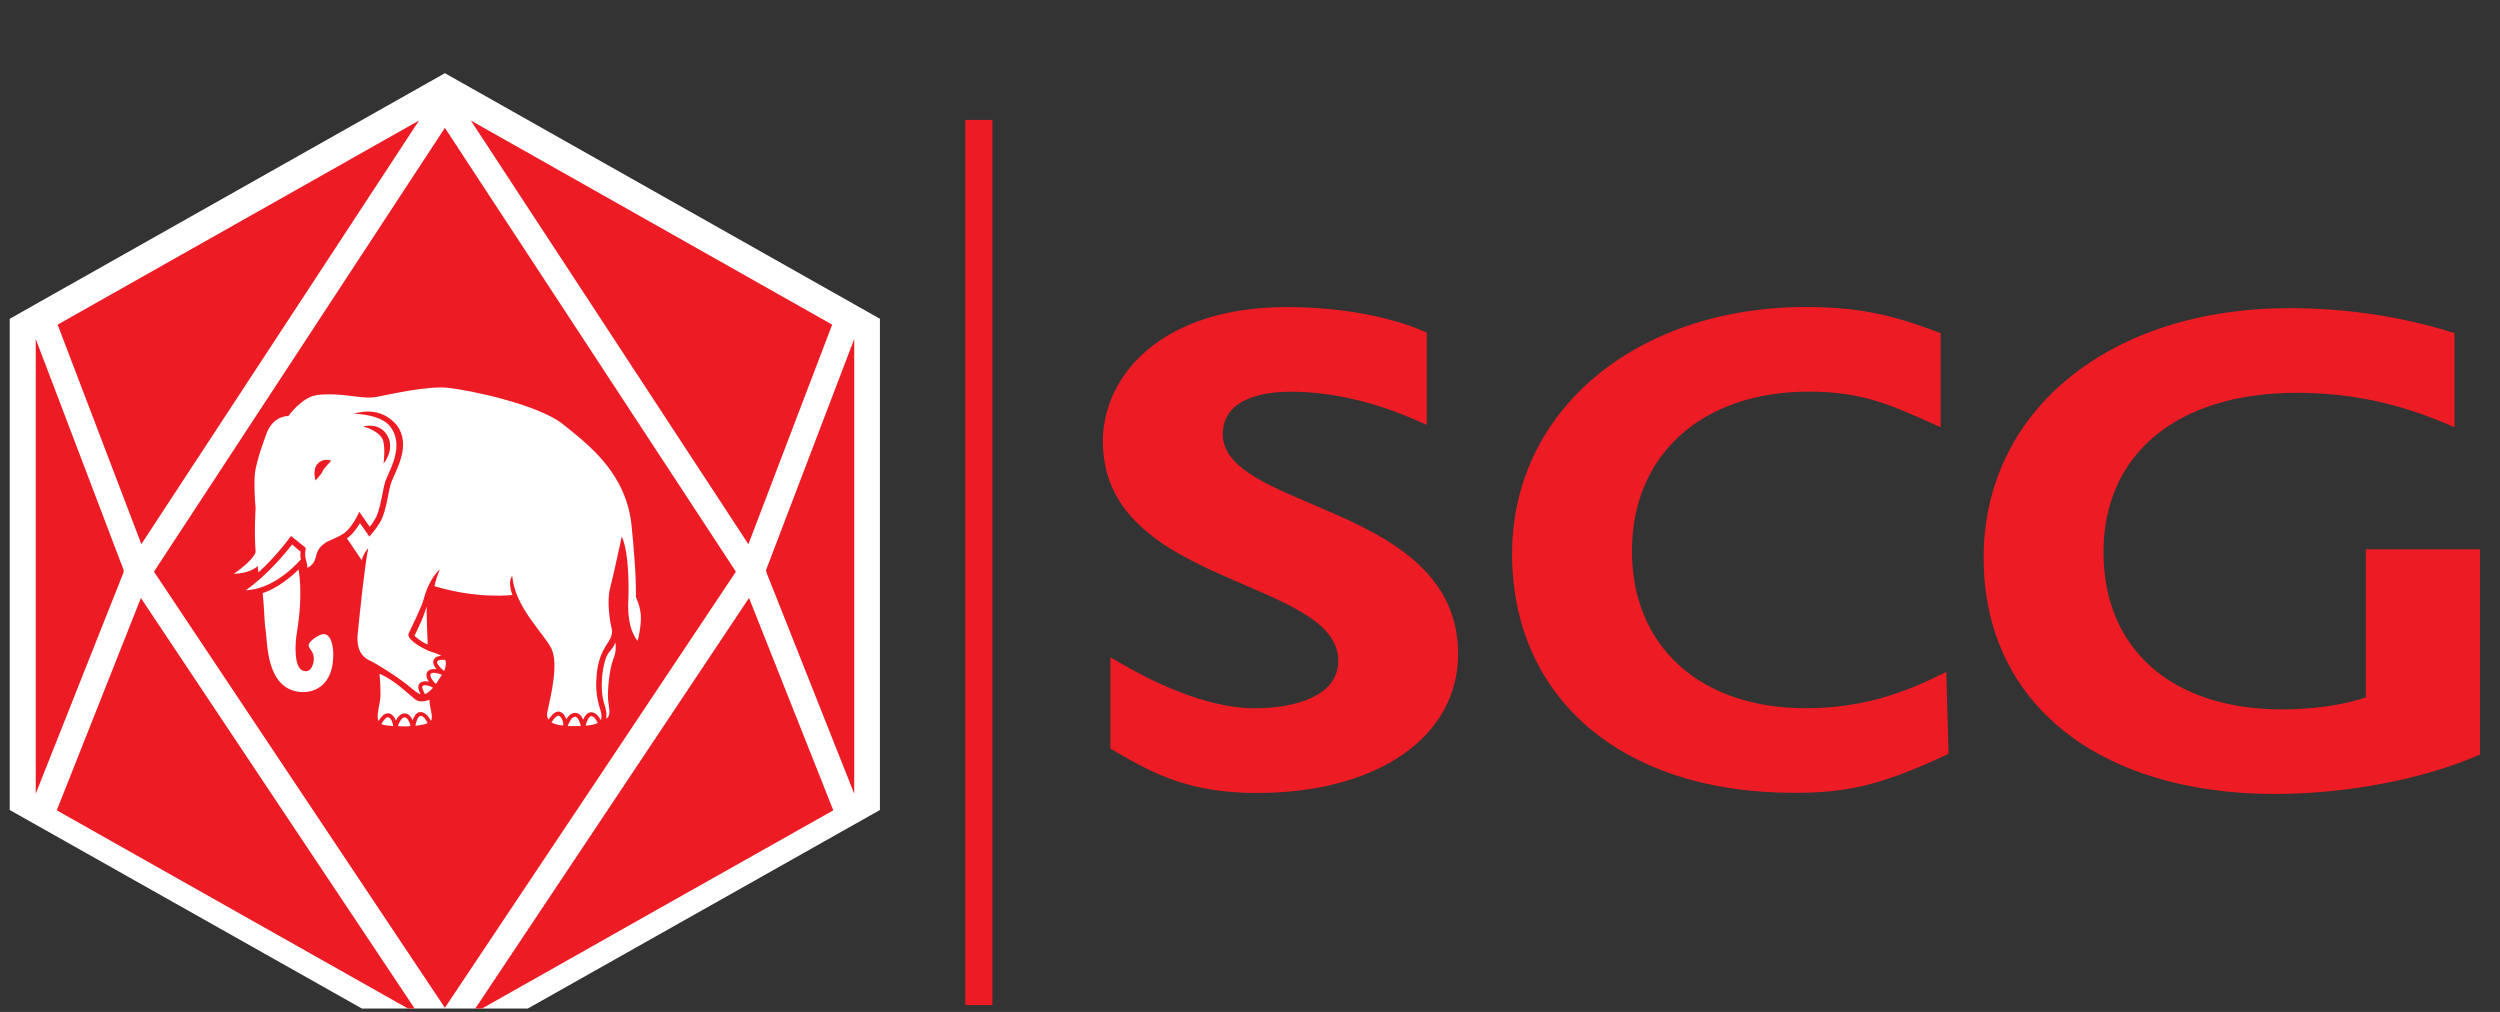
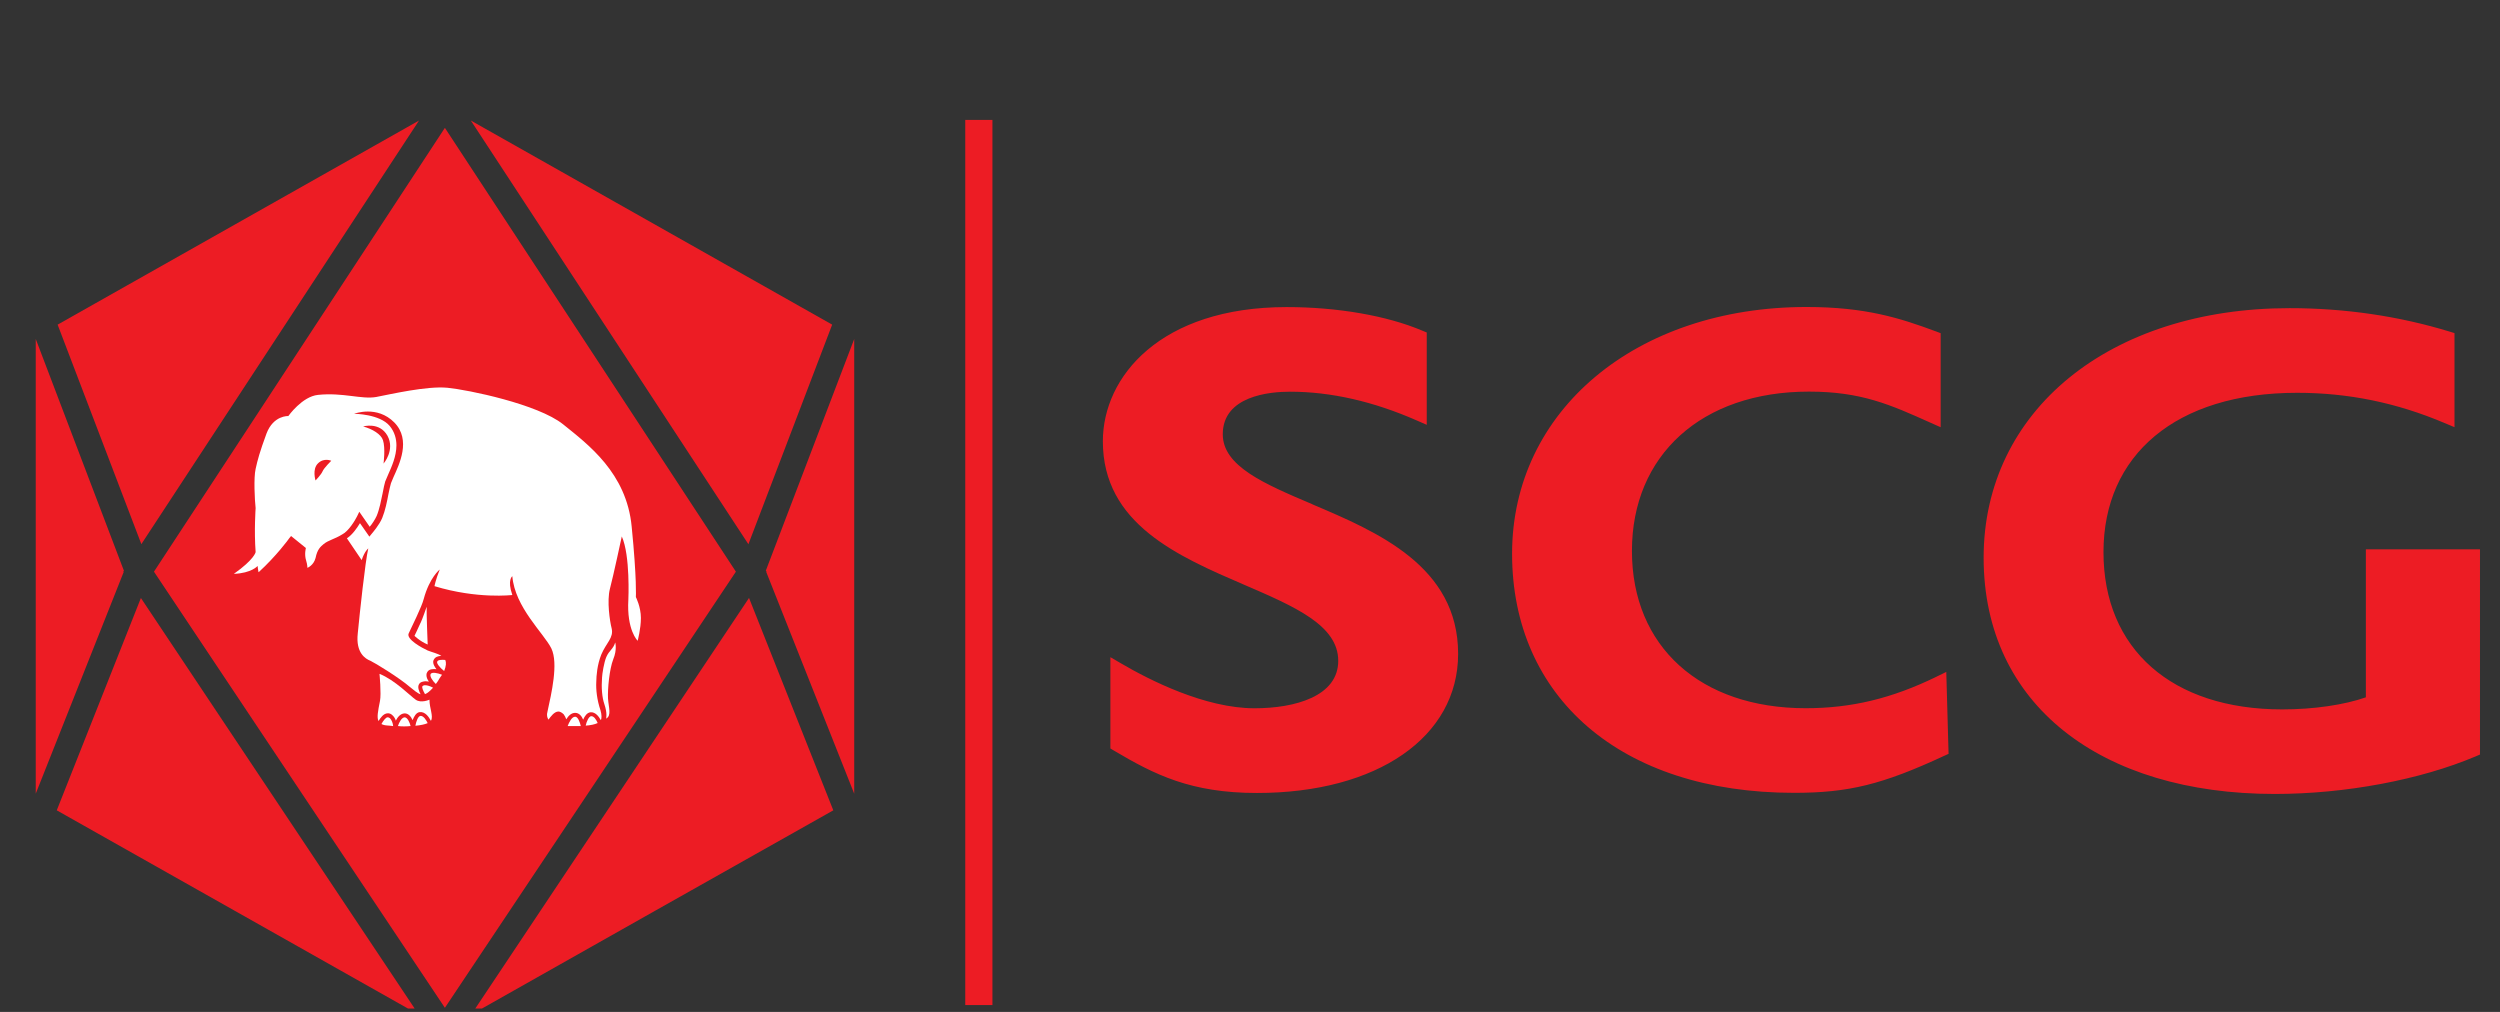
<svg xmlns="http://www.w3.org/2000/svg" width="84" height="34" viewBox="0 0 84 34" fill="none">
  <rect x="0" y="0" width="84" height="34" fill="#333333" stroke="none" />
  <g id="Frame" clip-path="url(#clip0_310_5392)">
    <path id="Vector" d="M33.346 4.029H32.433V33.77H33.346V4.029Z" fill="#ED1C24" />
    <path id="Vector_2" d="M44.094 16.942C42.479 16.257 41.085 15.664 41.085 14.592C41.085 13.3 42.664 13.161 43.344 13.161C44.711 13.161 46.144 13.486 47.602 14.127L47.939 14.274V11.172L47.794 11.112C46.605 10.607 44.942 10.318 43.233 10.318C38.99 10.318 37.056 12.656 37.056 14.827C37.056 17.602 39.579 18.689 41.806 19.649C43.501 20.38 44.965 21.009 44.965 22.203C44.965 23.396 43.512 23.798 42.151 23.798C40.491 23.798 38.63 22.854 37.669 22.291L37.309 22.081V25.149L37.425 25.218C38.787 26.025 40.007 26.644 42.234 26.644C46.276 26.644 48.993 24.765 48.993 21.969C48.993 19.025 46.276 17.871 44.094 16.945V16.942ZM65.059 22.741C63.558 23.471 62.205 23.796 60.672 23.796C57.126 23.796 54.833 21.722 54.833 18.511C54.833 15.3 57.167 13.158 60.781 13.158C62.536 13.158 63.514 13.596 64.867 14.204L65.206 14.355V11.195L65.052 11.137C63.843 10.687 62.681 10.315 60.7 10.315C54.967 10.315 50.806 13.801 50.806 18.606C50.806 23.41 54.438 26.639 60.282 26.639C62.114 26.639 63.247 26.36 65.329 25.394L65.472 25.329L65.395 22.577L65.061 22.739L65.059 22.741ZM79.493 18.458V23.43C78.77 23.684 77.739 23.836 76.681 23.836C72.977 23.836 70.677 21.811 70.677 18.551C70.677 15.291 73.107 13.198 77.18 13.198C78.901 13.198 80.521 13.529 82.136 14.213L82.471 14.353V11.192L82.302 11.14C80.594 10.619 78.787 10.354 76.932 10.354C70.877 10.354 66.65 13.803 66.65 18.739C66.65 23.676 70.581 26.677 76.433 26.677C78.795 26.677 81.318 26.204 83.184 25.414L83.329 25.352V18.457H79.493V18.458Z" fill="#ED1C24" />
    <g id="Group">
-       <path id="Vector_3" d="M14.947 2.458L14.733 2.581L0.327 10.711V27.216L14.947 35.458L29.565 27.216V10.711L14.947 2.458Z" fill="white" />
      <path id="Vector_4" d="M25.748 19.222L25.757 19.208L25.731 19.175L28.702 11.39V26.669L25.748 19.223V19.222ZM25.167 20.091L27.999 27.227C25.68 28.533 18.384 32.645 15.834 34.09L25.167 20.091ZM4.733 20.091L14.068 34.09C11.514 32.645 4.222 28.533 1.907 27.227L4.735 20.091H4.733ZM4.163 19.175L4.143 19.208L4.155 19.222L1.201 26.667V11.39L4.163 19.175ZM4.75 18.284L1.936 10.908C4.29 9.575 11.554 5.476 14.079 4.05L4.75 18.282V18.284ZM24.726 19.208C24.439 19.64 15.613 32.873 14.948 33.862C14.284 32.873 5.462 19.64 5.173 19.208C5.458 18.767 14.282 5.315 14.948 4.296C15.613 5.315 24.439 18.767 24.726 19.208ZM25.145 18.284L15.82 4.05C18.347 5.476 25.606 9.575 27.961 10.908L25.147 18.284H25.145Z" fill="#ED1C24" />
-       <path id="Vector_5" d="M9.816 18.296C9.612 18.554 8.98 19.334 8.254 19.833C8.604 19.824 9.321 19.664 10.107 18.799C10.088 18.693 10.088 18.612 10.101 18.536C10.047 18.495 9.902 18.375 9.816 18.294V18.296Z" fill="white" />
-       <path id="Vector_6" d="M10.87 21.305C10.734 21.305 10.31 21.566 10.377 21.724C10.441 21.877 10.575 21.925 10.538 22.229C10.511 22.363 10.432 22.625 10.178 22.533C9.865 22.425 9.914 21.598 9.977 21.247C10.068 20.677 10.152 19.879 10.034 19.137V19.134C9.583 19.576 9.171 19.809 8.834 19.927H8.826C8.879 20.403 8.879 20.897 8.925 21.176C8.993 21.565 8.925 23.146 10.091 23.251C10.552 23.284 10.977 23.059 11.133 22.508C11.264 22.041 11.206 21.303 10.871 21.303L10.87 21.305Z" fill="white" />
      <path id="Vector_7" d="M14.128 20.932C14.054 21.101 13.927 21.364 13.927 21.364C13.927 21.364 14.1 21.542 14.37 21.656C14.37 21.656 14.325 20.537 14.336 20.386C14.336 20.386 14.186 20.824 14.129 20.934L14.128 20.932Z" fill="white" />
      <path id="Vector_8" d="M20.373 22.072C20.29 22.273 20.235 22.642 20.229 22.761C20.202 23.112 20.229 23.433 20.306 23.657C20.413 23.97 20.366 24.146 20.366 24.146C20.555 24.041 20.449 23.774 20.429 23.468C20.413 23.153 20.477 22.478 20.606 22.15C20.742 21.819 20.671 21.587 20.671 21.587C20.606 21.812 20.468 21.852 20.373 22.074V22.072Z" fill="white" />
      <path id="Vector_9" d="M14.123 24.055C14.043 24.069 13.984 24.241 13.957 24.385C14.123 24.37 14.274 24.341 14.37 24.297C14.323 24.2 14.231 24.043 14.123 24.054V24.055Z" fill="white" />
      <path id="Vector_10" d="M13.966 23.509C13.779 23.378 13.268 22.848 12.751 22.641C12.751 22.641 12.816 23.31 12.767 23.555C12.699 23.894 12.657 24.113 12.719 24.227C12.782 24.12 12.887 23.97 13.026 23.967C13.086 23.962 13.146 23.988 13.198 24.044C13.242 24.085 13.28 24.148 13.3 24.213C13.357 24.099 13.451 23.981 13.585 23.97C13.719 23.962 13.809 24.075 13.864 24.197C13.912 24.075 13.981 23.944 14.098 23.927C14.289 23.903 14.417 24.101 14.477 24.218H14.48C14.57 24.064 14.43 23.803 14.43 23.509C14.43 23.509 14.148 23.639 13.966 23.509Z" fill="white" />
      <path id="Vector_11" d="M13.025 24.101C12.961 24.102 12.876 24.218 12.816 24.327C12.868 24.355 12.928 24.371 13.019 24.377C13.072 24.38 13.138 24.386 13.21 24.397C13.2 24.295 13.163 24.198 13.106 24.136C13.078 24.113 13.053 24.101 13.027 24.101H13.025Z" fill="white" />
      <path id="Vector_12" d="M13.593 24.102C13.487 24.113 13.411 24.277 13.37 24.395C13.505 24.411 13.653 24.411 13.796 24.395C13.766 24.272 13.69 24.101 13.593 24.102Z" fill="white" />
      <path id="Vector_13" d="M14.691 22.229C14.659 22.285 14.775 22.428 14.923 22.548C14.992 22.378 14.998 22.26 14.961 22.174C14.852 22.164 14.716 22.165 14.691 22.229Z" fill="white" />
      <path id="Vector_14" d="M14.471 22.644C14.427 22.722 14.536 22.878 14.644 22.982C14.692 22.924 14.73 22.862 14.775 22.782C14.806 22.743 14.829 22.705 14.852 22.672C14.705 22.612 14.516 22.574 14.471 22.644Z" fill="white" />
      <path id="Vector_15" d="M14.248 23.026C14.219 23.035 14.2 23.046 14.192 23.059C14.171 23.107 14.219 23.215 14.28 23.323C14.357 23.298 14.451 23.215 14.551 23.107C14.44 23.046 14.323 23.012 14.248 23.026Z" fill="white" />
      <path id="Vector_16" d="M19.859 24.064C19.784 24.075 19.709 24.241 19.679 24.381C19.827 24.372 19.981 24.343 20.082 24.294C20.035 24.183 19.956 24.055 19.859 24.064Z" fill="white" />
      <path id="Vector_17" d="M13.018 14.639C13.282 15.12 12.887 15.577 12.887 15.577C12.887 15.577 12.956 15.054 12.867 14.788C12.804 14.592 12.514 14.413 12.201 14.329C12.201 14.329 12.75 14.165 13.018 14.639ZM10.841 15.831C10.793 15.947 10.602 16.144 10.602 16.144C10.602 16.144 10.481 15.763 10.686 15.568C10.887 15.37 11.13 15.482 11.13 15.482C11.13 15.482 10.887 15.723 10.841 15.831ZM21.365 20.059C21.365 20.059 21.402 19.483 21.224 17.691C21.052 15.89 19.76 14.934 18.919 14.256C18.073 13.579 15.724 13.096 15.035 13.029C14.347 12.962 13.127 13.246 12.639 13.339C12.15 13.426 11.523 13.181 10.686 13.268C10.152 13.321 9.688 13.979 9.688 13.979C9.688 13.979 9.188 13.949 8.954 14.568C8.723 15.197 8.655 15.453 8.589 15.755C8.52 16.046 8.558 16.806 8.589 17.073C8.589 17.073 8.535 17.829 8.589 18.551C8.589 18.551 8.552 18.791 7.857 19.282C8.458 19.257 8.655 19.016 8.655 19.016C8.668 19.1 8.669 19.147 8.686 19.225L8.698 19.219C9.278 18.689 9.711 18.103 9.717 18.087L9.78 18.01L10.278 18.413C10.278 18.413 10.218 18.623 10.287 18.838C10.329 18.972 10.329 19.079 10.329 19.079C10.329 19.079 10.538 19.001 10.603 18.747C10.662 18.455 10.771 18.369 10.873 18.282C11.036 18.148 11.244 18.115 11.497 17.957C11.71 17.852 11.933 17.482 11.998 17.349L12.072 17.195C12.072 17.195 12.335 17.578 12.422 17.7C12.5 17.612 12.605 17.449 12.657 17.333C12.751 17.108 12.807 16.809 12.858 16.564C12.887 16.4 12.918 16.266 12.943 16.179L13.04 15.951C13.155 15.693 13.32 15.332 13.32 14.963C13.32 14.747 13.261 14.514 13.094 14.312C12.756 13.909 11.91 13.903 11.899 13.903C11.899 13.903 12.667 13.605 13.249 14.195C13.824 14.782 13.411 15.609 13.222 16.03L13.137 16.234C13.111 16.31 13.087 16.444 13.053 16.594C13.004 16.856 12.944 17.154 12.844 17.4C12.75 17.634 12.505 17.916 12.494 17.929L12.411 18.031C12.411 18.031 12.195 17.716 12.095 17.578C12.002 17.73 11.844 17.967 11.656 18.087L12.152 18.82C12.252 18.516 12.374 18.427 12.374 18.427C12.271 18.866 12.084 20.627 12.021 21.28C11.947 21.942 12.284 22.139 12.445 22.202C12.594 22.27 13.416 22.772 13.776 23.085C13.916 23.194 14.021 23.295 14.132 23.328C14.077 23.225 14.023 23.085 14.077 22.994C14.1 22.945 14.149 22.913 14.22 22.901C14.271 22.887 14.336 22.887 14.411 22.901C14.362 22.836 14.328 22.76 14.328 22.68C14.328 22.644 14.336 22.611 14.357 22.58C14.417 22.477 14.547 22.474 14.665 22.484C14.608 22.41 14.555 22.328 14.555 22.246C14.555 22.214 14.559 22.195 14.572 22.173C14.618 22.071 14.727 22.039 14.83 22.039C14.704 21.954 14.516 21.916 14.371 21.857C14.186 21.773 13.639 21.478 13.732 21.282C13.819 21.09 14.174 20.385 14.237 20.126C14.433 19.401 14.776 19.135 14.776 19.135C14.635 19.483 14.599 19.695 14.599 19.695C16.04 20.135 17.214 19.992 17.214 19.992C17.037 19.483 17.214 19.36 17.214 19.36C17.301 20.409 18.275 21.28 18.526 21.788C18.766 22.291 18.529 23.295 18.396 23.907C18.36 24.026 18.386 24.117 18.429 24.18C18.5 24.081 18.625 23.907 18.763 23.907C18.822 23.907 18.883 23.947 18.939 24C18.974 24.046 19.004 24.105 19.027 24.169C19.093 24.059 19.19 23.952 19.326 23.952C19.461 23.952 19.548 24.066 19.594 24.18C19.643 24.067 19.722 23.942 19.845 23.932C20.008 23.92 20.125 24.081 20.186 24.195C20.223 24.148 20.218 24.003 20.176 23.865C20.058 23.514 20.021 23.17 20.035 22.913C20.038 22.705 20.065 22.337 20.204 21.992C20.369 21.598 20.628 21.431 20.551 21.111C20.491 20.883 20.386 20.189 20.495 19.777C20.606 19.36 20.892 18.024 20.892 18.024C21.181 18.661 21.113 20.143 21.113 20.143C21.052 21.175 21.425 21.53 21.425 21.53C21.425 21.53 21.534 21.131 21.534 20.762C21.534 20.392 21.365 20.061 21.365 20.061V20.059Z" fill="white" />
      <path id="Vector_18" d="M19.326 24.082C19.21 24.082 19.125 24.263 19.073 24.396H19.515C19.484 24.262 19.418 24.082 19.326 24.082Z" fill="white" />
-       <path id="Vector_19" d="M18.762 24.047C18.692 24.047 18.593 24.171 18.529 24.272C18.634 24.335 18.78 24.37 18.928 24.376C18.928 24.263 18.891 24.148 18.835 24.088C18.812 24.061 18.788 24.046 18.763 24.046L18.762 24.047Z" fill="white" />
    </g>
  </g>
  <defs>
    <clipPath id="clip0_310_5392">
      <rect width="83" height="33" fill="white" transform="translate(0.327 0.887)" />
    </clipPath>
  </defs>
</svg>